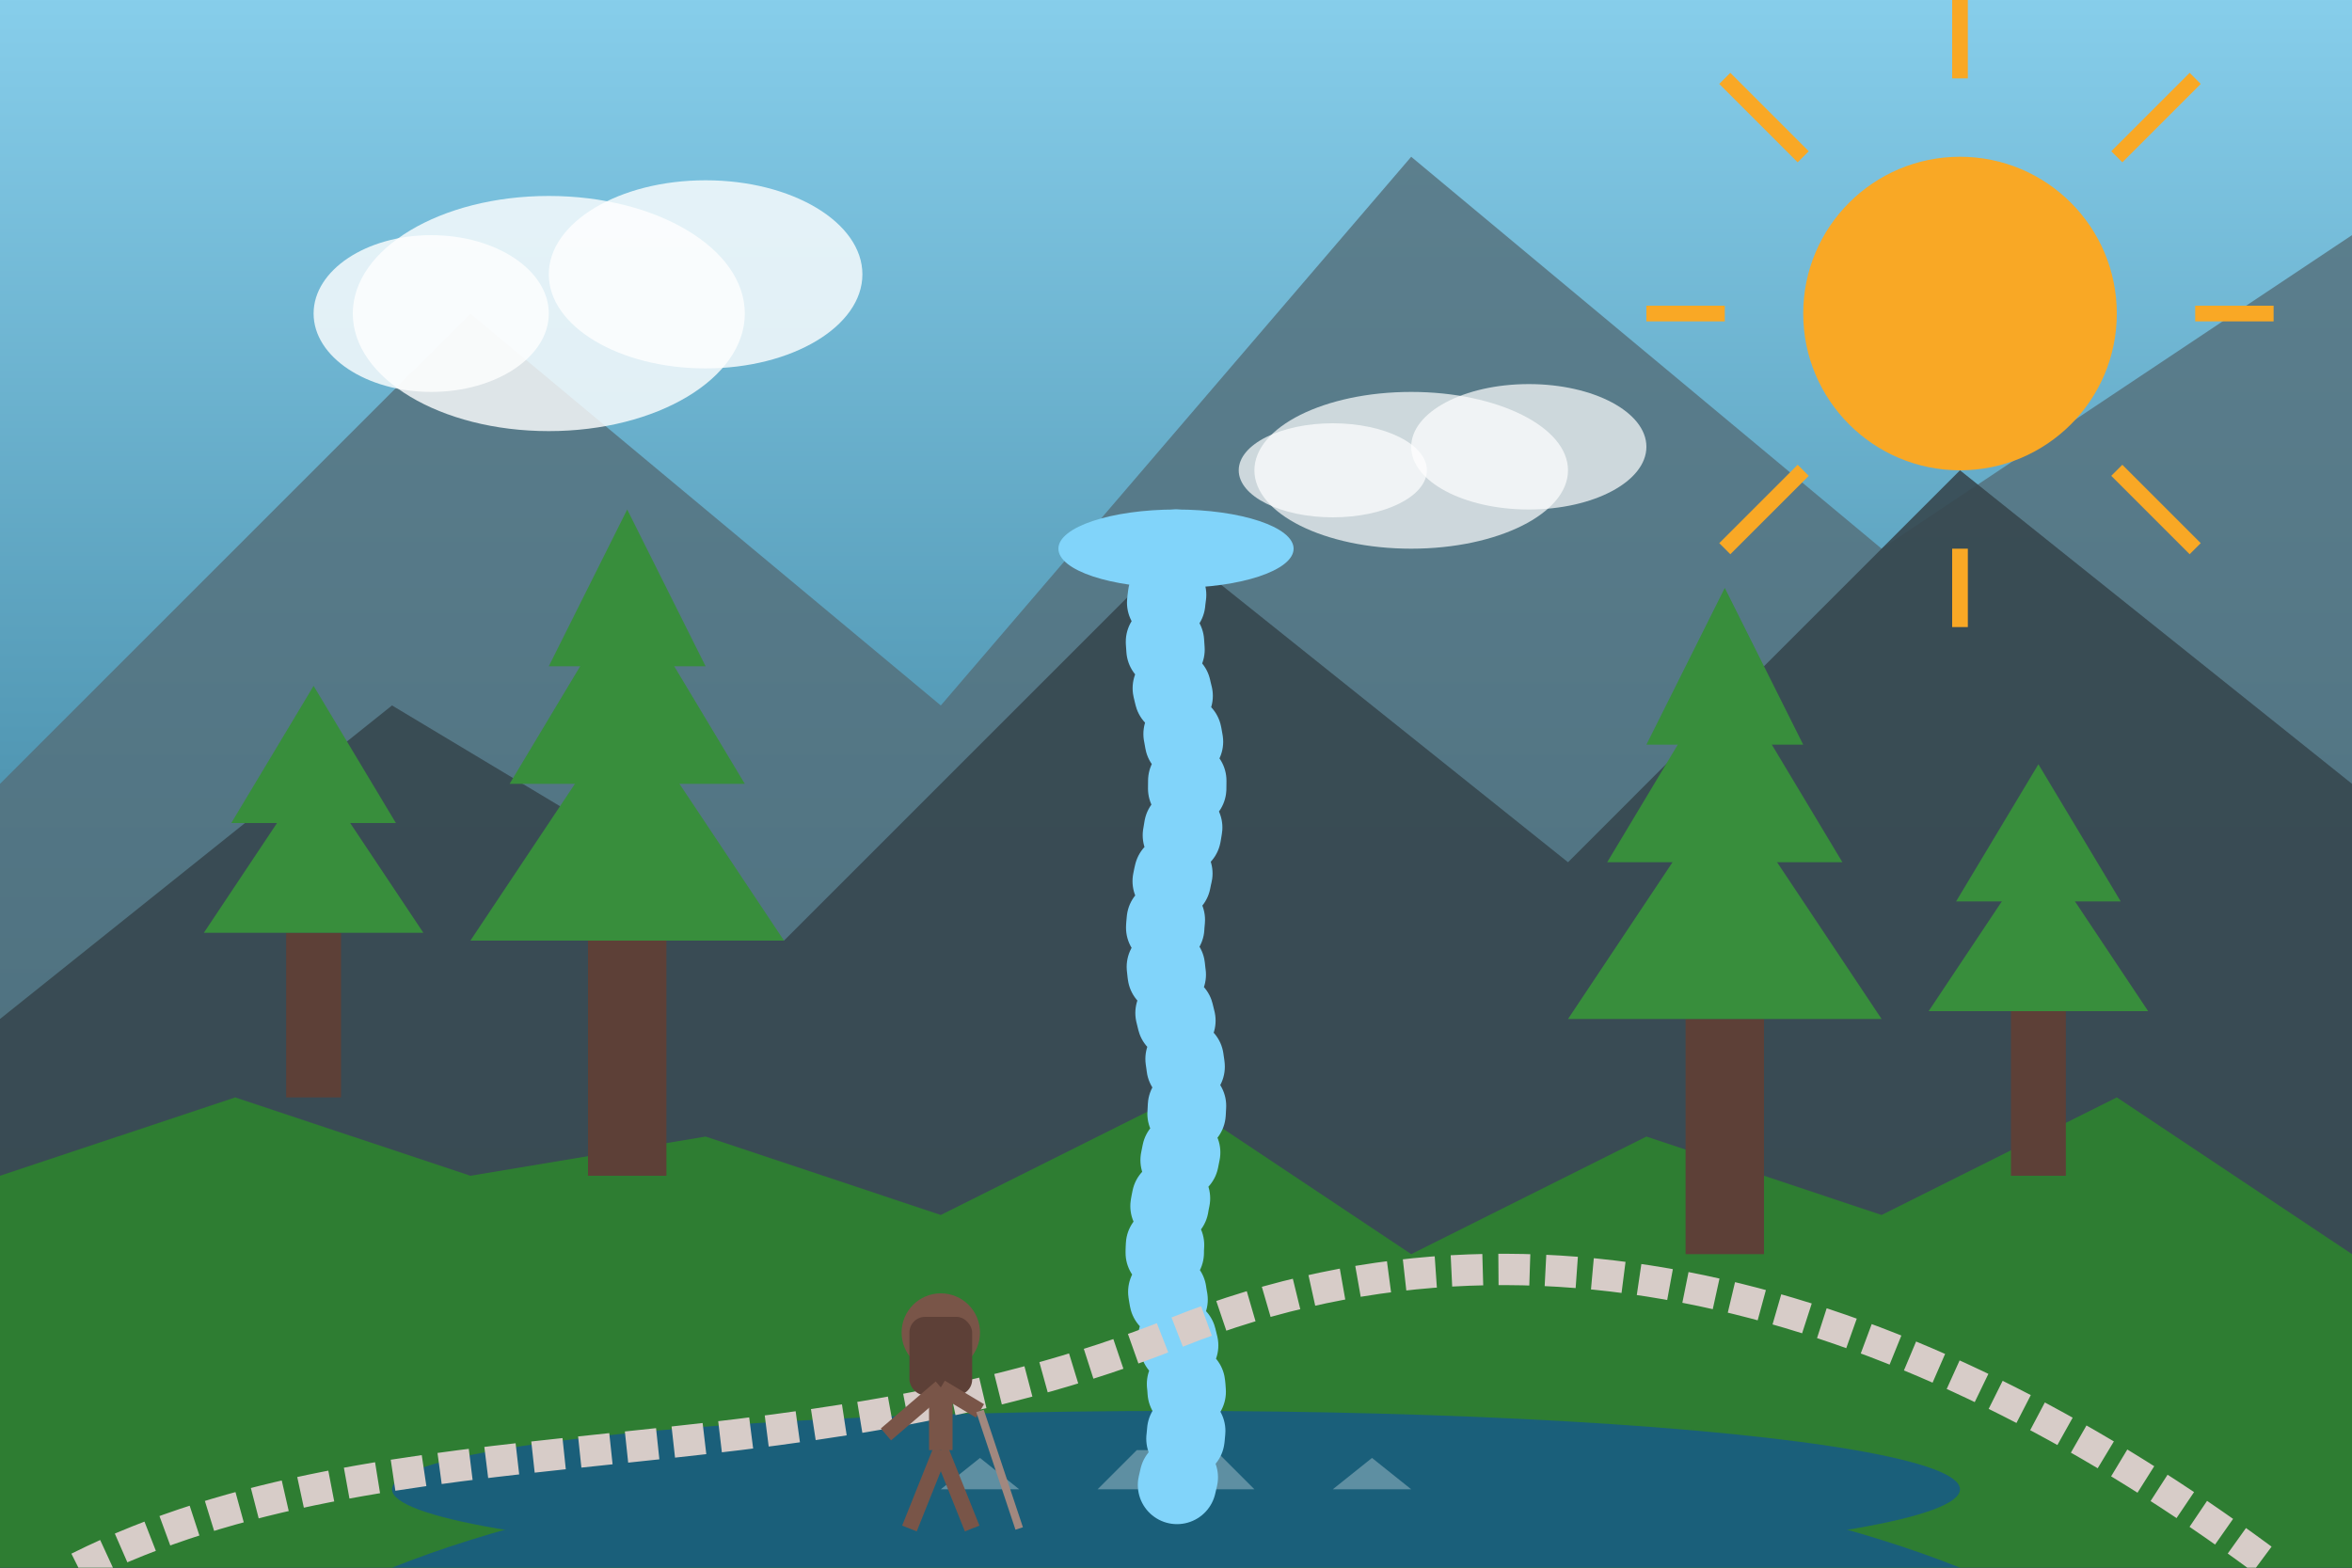
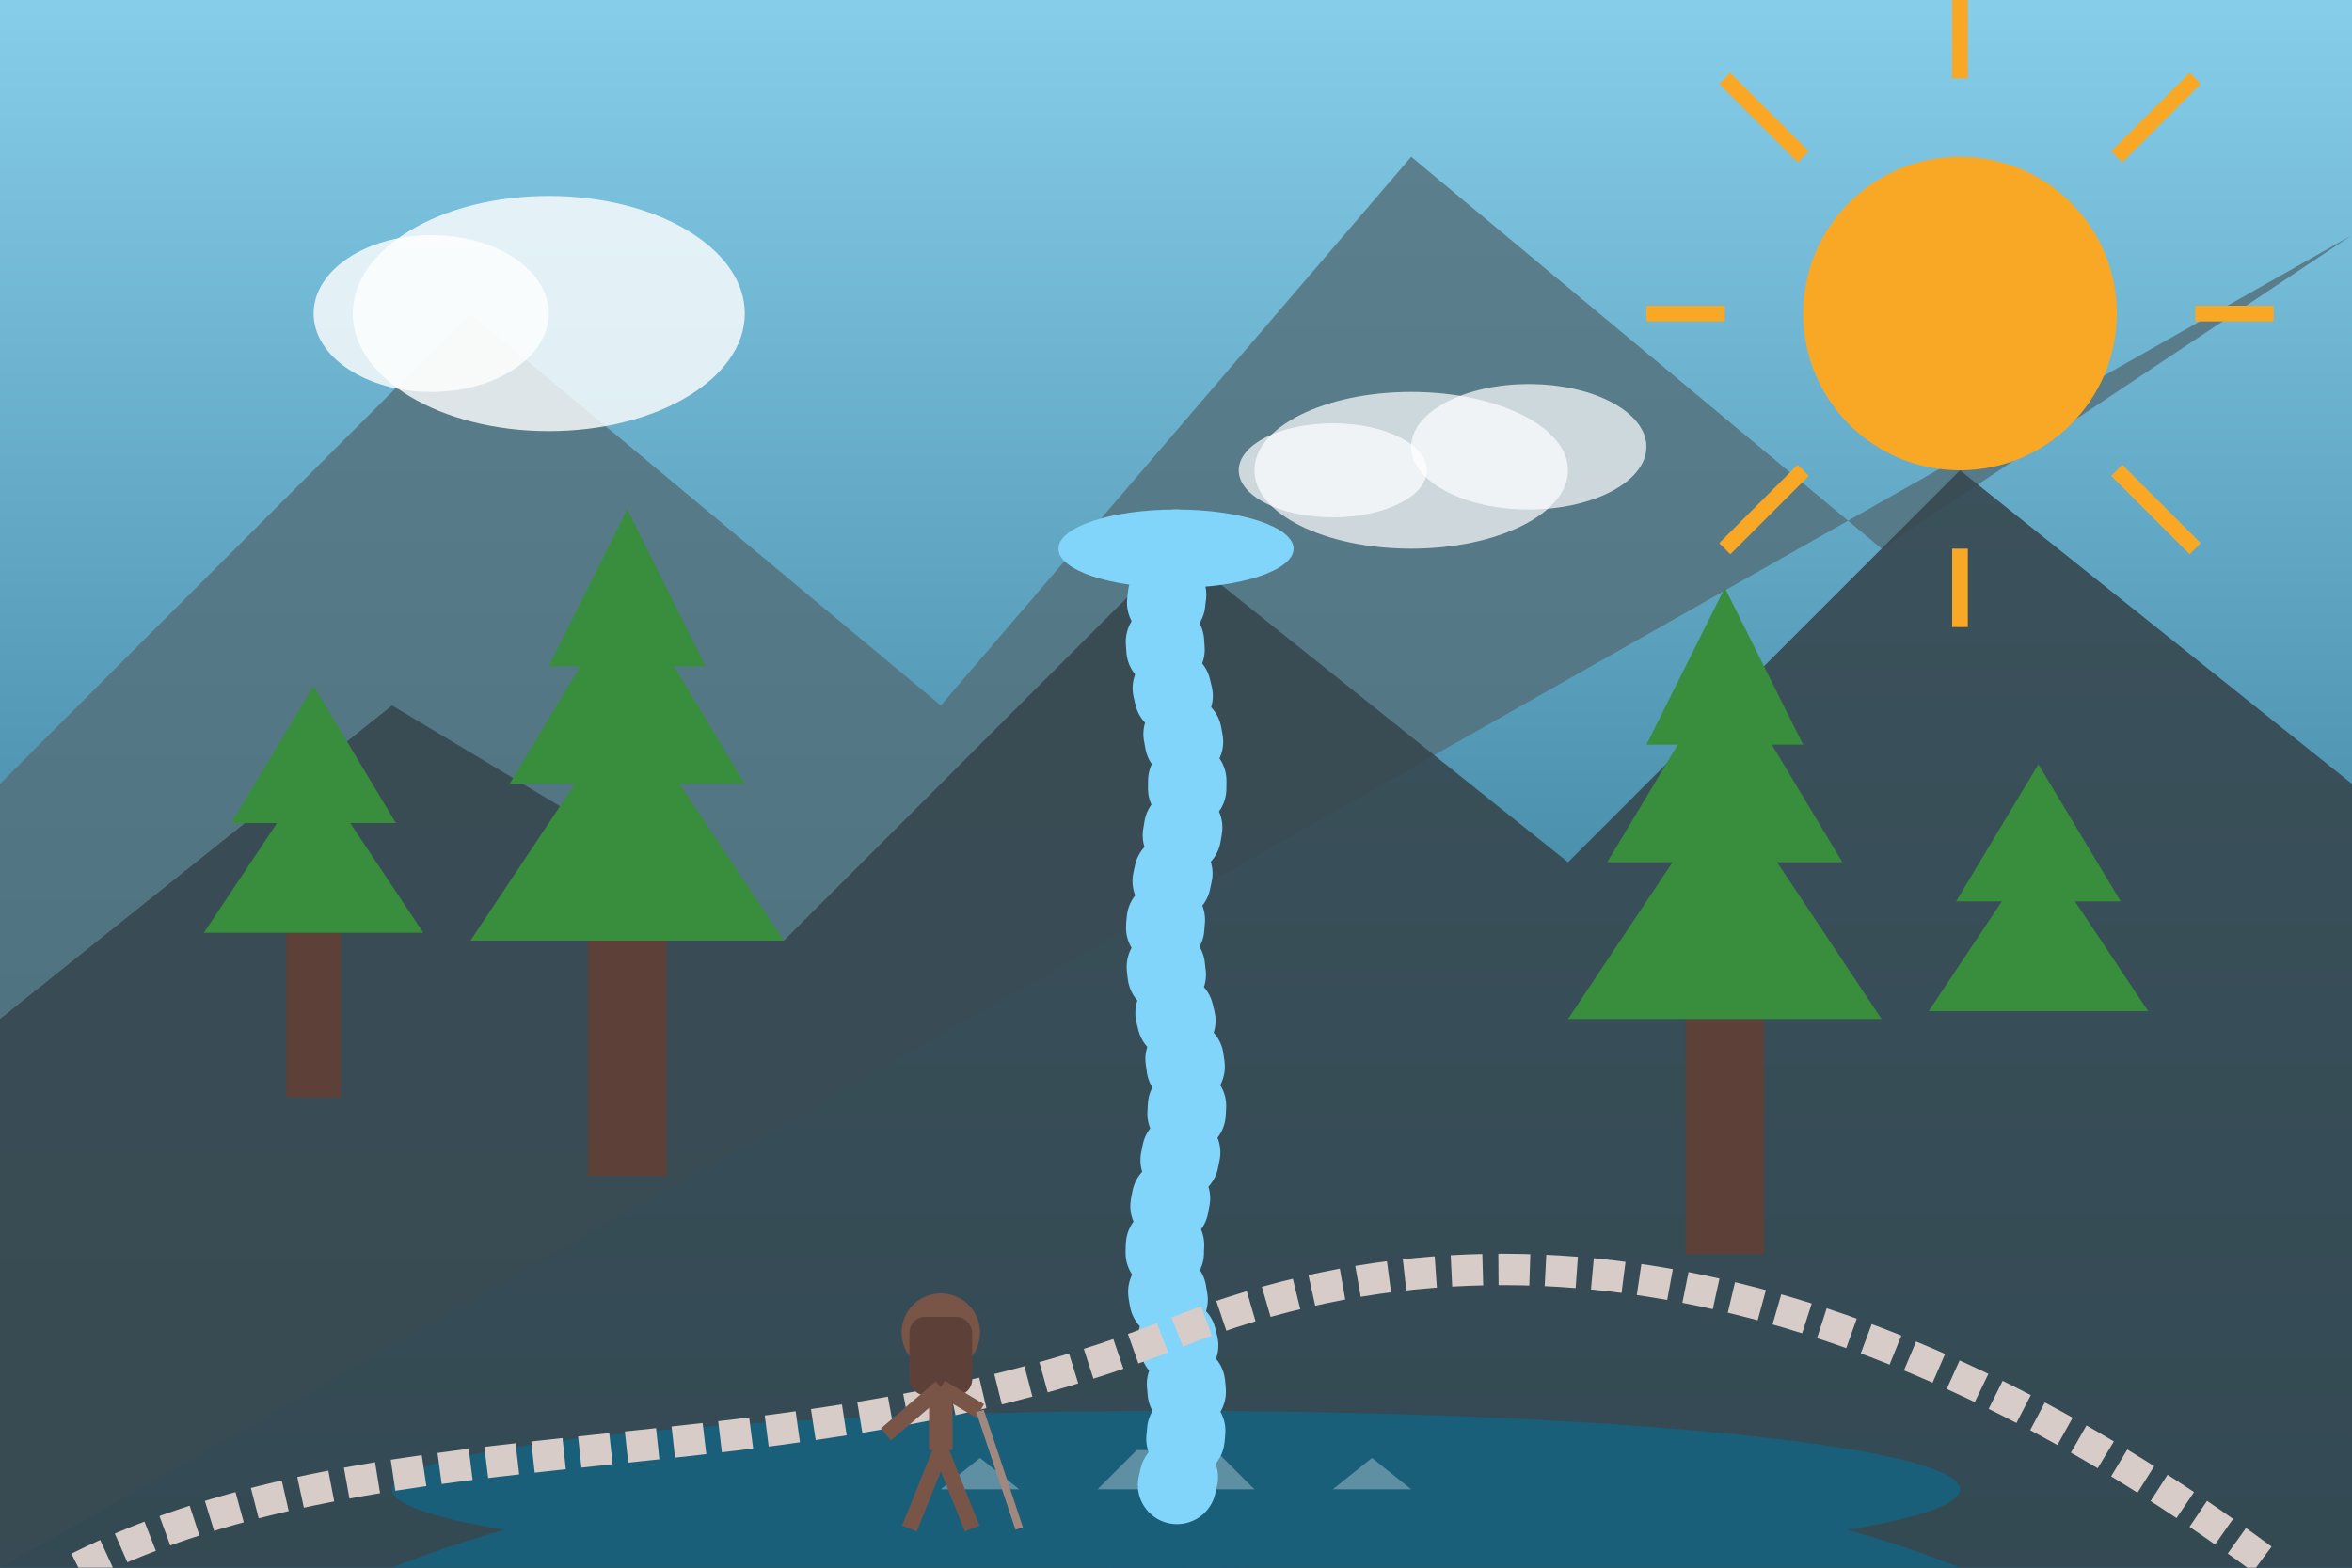
<svg xmlns="http://www.w3.org/2000/svg" width="300" height="200" viewBox="0 0 300 200">
  <rect x="0" y="0" width="300" height="200" fill="#333333" stroke="none" />
  <defs>
    <linearGradient id="skyGradient" x1="0%" y1="0%" x2="0%" y2="100%">
      <stop offset="0%" stop-color="#87CEEB" />
      <stop offset="100%" stop-color="#1a5f7a" />
    </linearGradient>
  </defs>
  <rect width="300" height="200" fill="url(#skyGradient)" />
-   <path d="M0,100 L60,40 L120,90 L180,20 L240,70 L300,30 L300,200 L0,200 Z" fill="#546e7a" opacity="0.8" />
+   <path d="M0,100 L60,40 L120,90 L180,20 L240,70 L300,30 L0,200 Z" fill="#546e7a" opacity="0.8" />
  <path d="M0,130 L50,90 L100,120 L150,70 L200,110 L250,60 L300,100 L300,200 L0,200 Z" fill="#37474f" opacity="0.9" />
-   <path d="M0,150 L30,140 L60,150 L90,145 L120,155 L150,140 L180,160 L210,145 L240,155 L270,140 L300,160 L300,200 L0,200 Z" fill="#2e7d32" />
  <path d="M50,200 C100,180 200,180 250,200" fill="#1a5f7a" />
  <ellipse cx="150" cy="190" rx="100" ry="10" fill="#1a5f7a" />
  <path d="M140,190 L160,190 L155,185 L145,185 Z" fill="white" opacity="0.3" />
  <path d="M120,190 L130,190 L125,186 Z" fill="white" opacity="0.3" />
  <path d="M170,190 L180,190 L175,186 Z" fill="white" opacity="0.3" />
  <path d="M150,70 C145,90 155,90 150,110 C145,130 155,130 150,150 C145,170 155,170 150,190" stroke="#81d4fa" stroke-width="10" stroke-linecap="round" stroke-dasharray="1,5" />
  <ellipse cx="150" cy="70" rx="15" ry="5" fill="#81d4fa" />
  <g transform="translate(80, 150)">
    <rect x="-5" y="-30" width="10" height="30" fill="#5d4037" />
    <polygon points="-20,-30 20,-30 0,-60" fill="#388e3c" />
    <polygon points="-15,-50 15,-50 0,-75" fill="#388e3c" />
    <polygon points="-10,-65 10,-65 0,-85" fill="#388e3c" />
  </g>
  <g transform="translate(220, 160)">
    <rect x="-5" y="-30" width="10" height="30" fill="#5d4037" />
    <polygon points="-20,-30 20,-30 0,-60" fill="#388e3c" />
    <polygon points="-15,-50 15,-50 0,-75" fill="#388e3c" />
    <polygon points="-10,-65 10,-65 0,-85" fill="#388e3c" />
  </g>
  <g transform="translate(40, 140) scale(0.7)">
    <rect x="-5" y="-30" width="10" height="30" fill="#5d4037" />
    <polygon points="-20,-30 20,-30 0,-60" fill="#388e3c" />
    <polygon points="-15,-50 15,-50 0,-75" fill="#388e3c" />
  </g>
  <g transform="translate(260, 150) scale(0.7)">
-     <rect x="-5" y="-30" width="10" height="30" fill="#5d4037" />
    <polygon points="-20,-30 20,-30 0,-60" fill="#388e3c" />
    <polygon points="-15,-50 15,-50 0,-75" fill="#388e3c" />
  </g>
  <circle cx="250" cy="40" r="20" fill="#f9a825" />
  <g>
    <line x1="250" y1="10" x2="250" y2="0" stroke="#f9a825" stroke-width="2" />
    <line x1="250" y1="70" x2="250" y2="80" stroke="#f9a825" stroke-width="2" />
    <line x1="220" y1="40" x2="210" y2="40" stroke="#f9a825" stroke-width="2" />
    <line x1="280" y1="40" x2="290" y2="40" stroke="#f9a825" stroke-width="2" />
    <line x1="230" y1="20" x2="220" y2="10" stroke="#f9a825" stroke-width="2" />
    <line x1="270" y1="60" x2="280" y2="70" stroke="#f9a825" stroke-width="2" />
    <line x1="230" y1="60" x2="220" y2="70" stroke="#f9a825" stroke-width="2" />
    <line x1="270" y1="20" x2="280" y2="10" stroke="#f9a825" stroke-width="2" />
  </g>
  <g transform="translate(70, 40)">
    <ellipse cx="0" cy="0" rx="25" ry="15" fill="white" opacity="0.8" />
-     <ellipse cx="20" cy="-5" rx="20" ry="12" fill="white" opacity="0.8" />
    <ellipse cx="-15" cy="0" rx="15" ry="10" fill="white" opacity="0.8" />
  </g>
  <g transform="translate(180, 60)">
    <ellipse cx="0" cy="0" rx="20" ry="10" fill="white" opacity="0.7" />
    <ellipse cx="15" cy="-3" rx="15" ry="8" fill="white" opacity="0.7" />
    <ellipse cx="-10" cy="0" rx="12" ry="6" fill="white" opacity="0.7" />
  </g>
  <path d="M10,200 C50,180 100,190 150,170 C200,150 250,170 290,200" stroke="#d7ccc8" stroke-width="4" fill="none" stroke-dasharray="4,2" />
  <g transform="translate(120, 180)">
    <circle cx="0" cy="-10" r="5" fill="#795548" />
    <line x1="0" y1="-5" x2="0" y2="5" stroke="#795548" stroke-width="3" />
    <rect x="-4" y="-12" width="8" height="10" fill="#5d4037" rx="2" />
    <line x1="0" y1="-3" x2="-7" y2="3" stroke="#795548" stroke-width="2" />
    <line x1="0" y1="-3" x2="5" y2="0" stroke="#795548" stroke-width="2" />
    <line x1="0" y1="5" x2="-4" y2="15" stroke="#795548" stroke-width="2" />
    <line x1="0" y1="5" x2="4" y2="15" stroke="#795548" stroke-width="2" />
    <line x1="5" y1="0" x2="10" y2="15" stroke="#a1887f" stroke-width="1" />
  </g>
</svg>